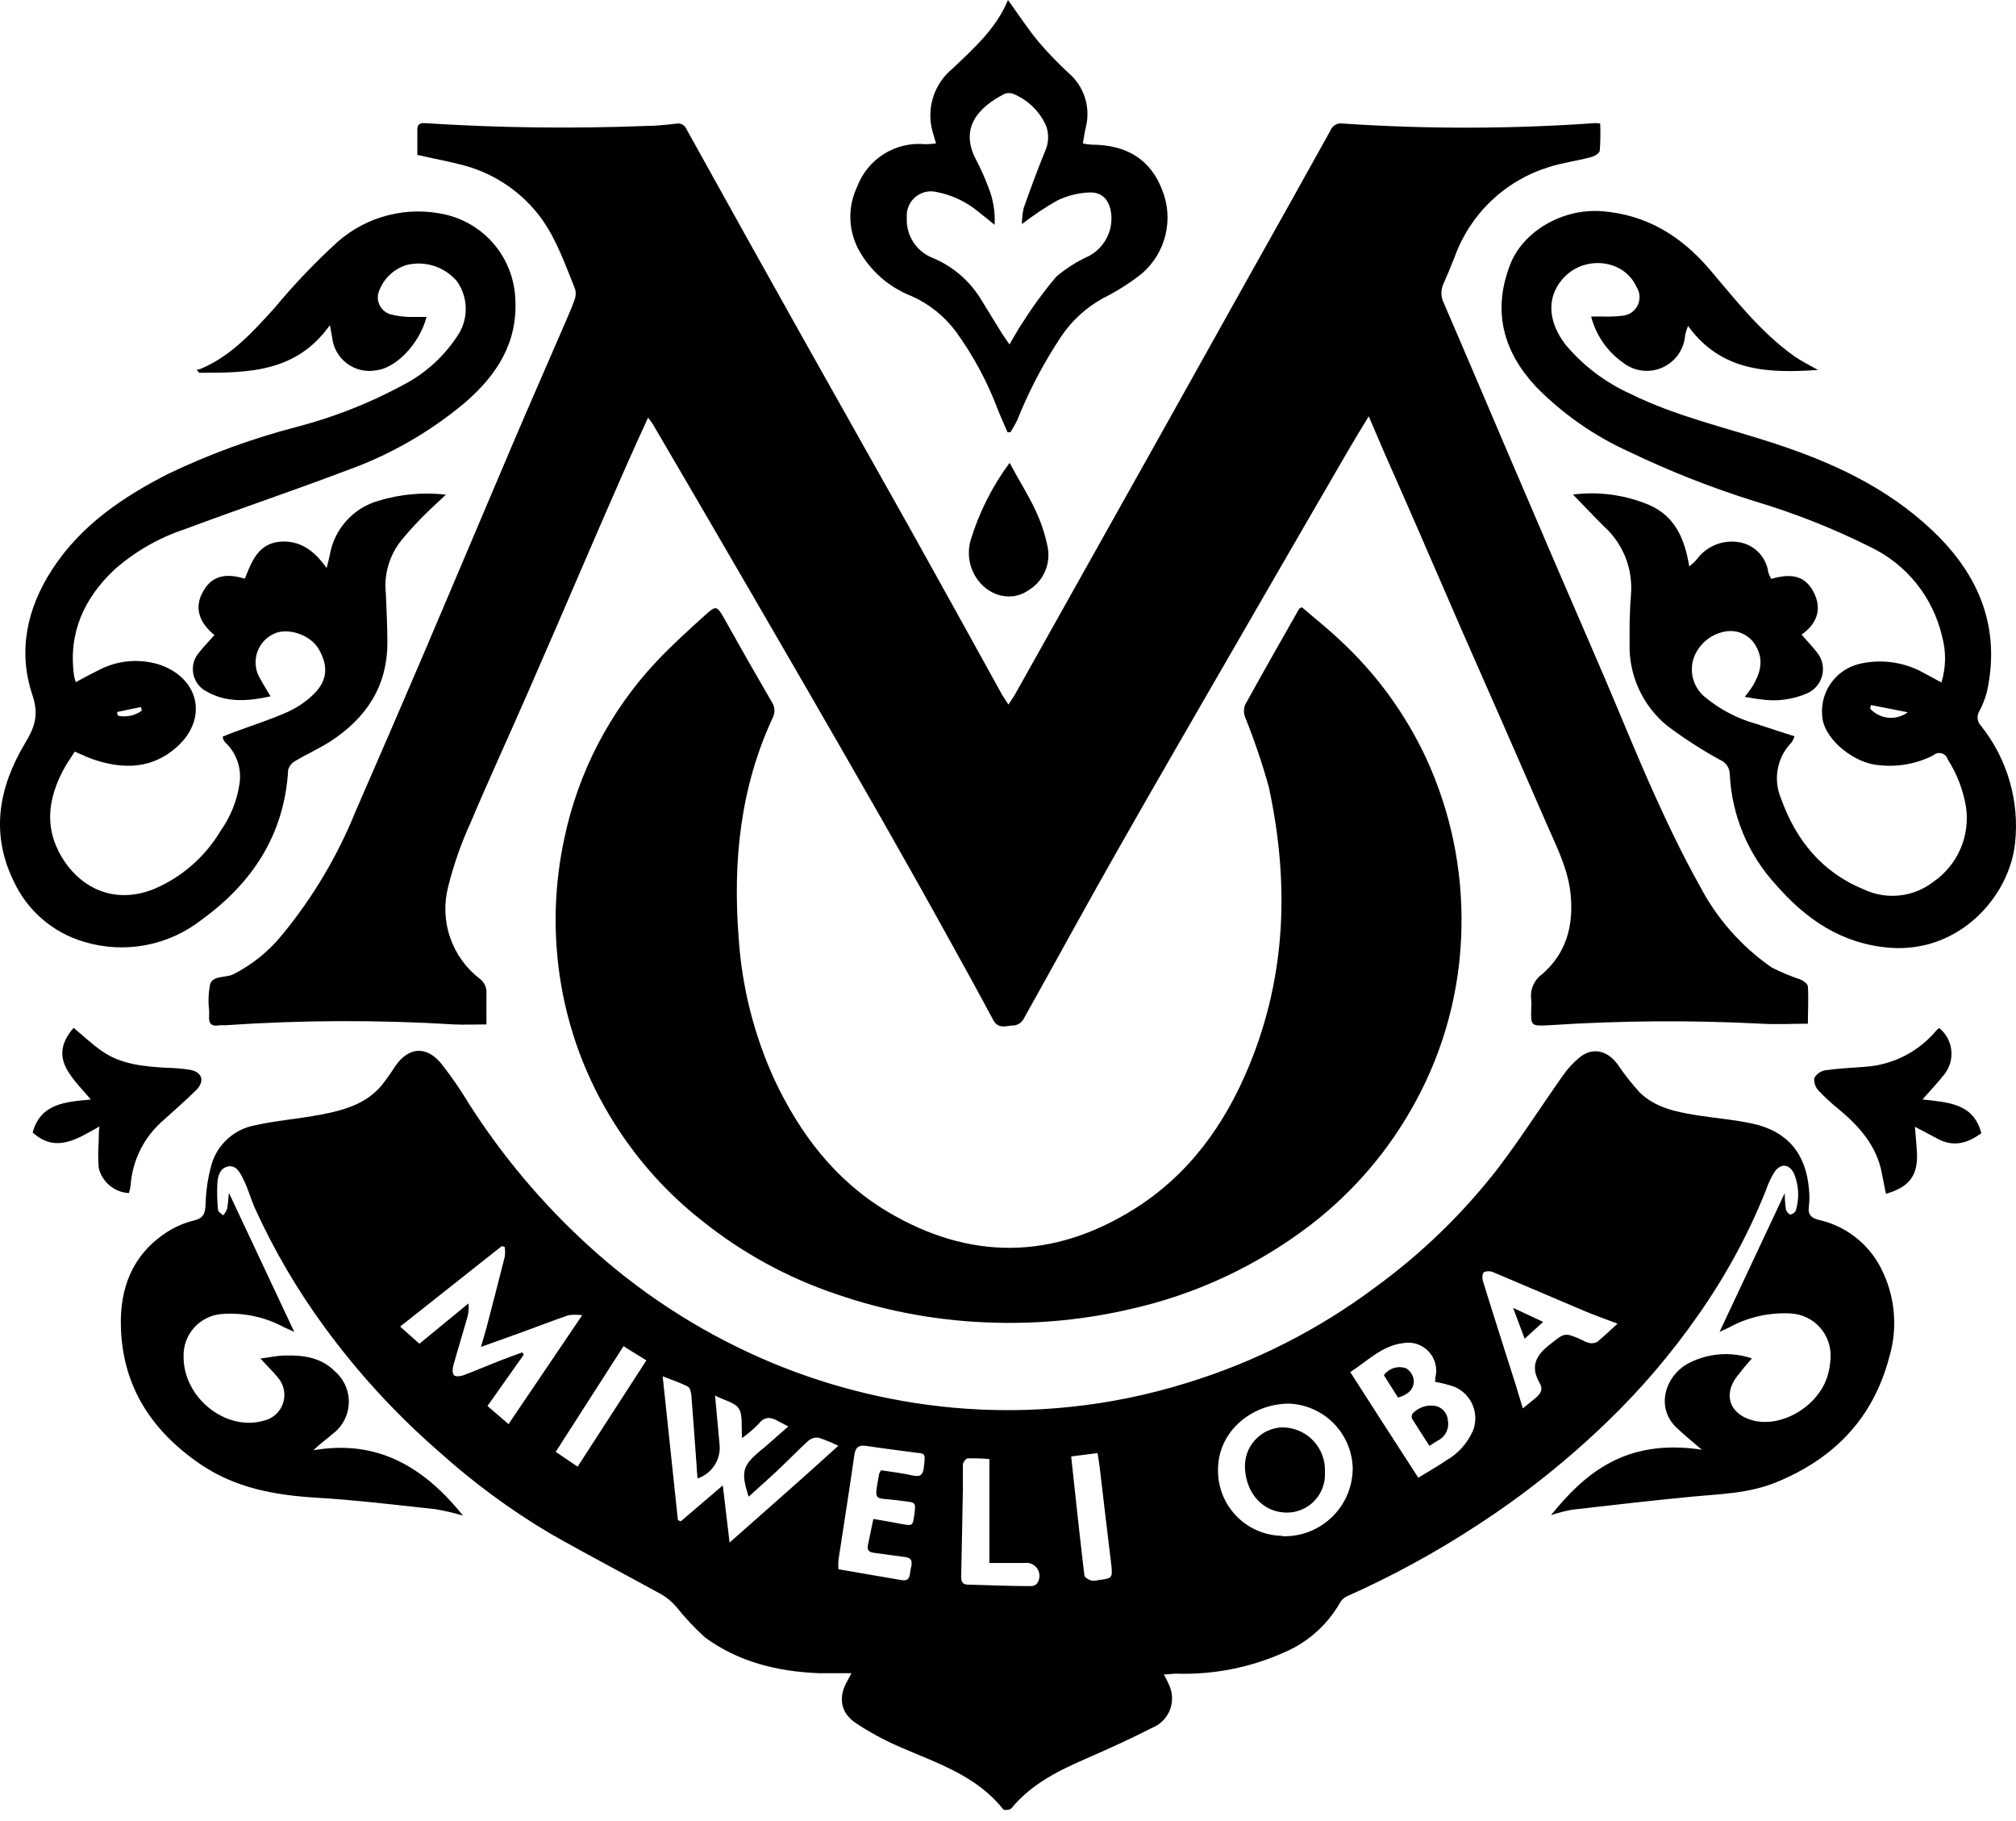
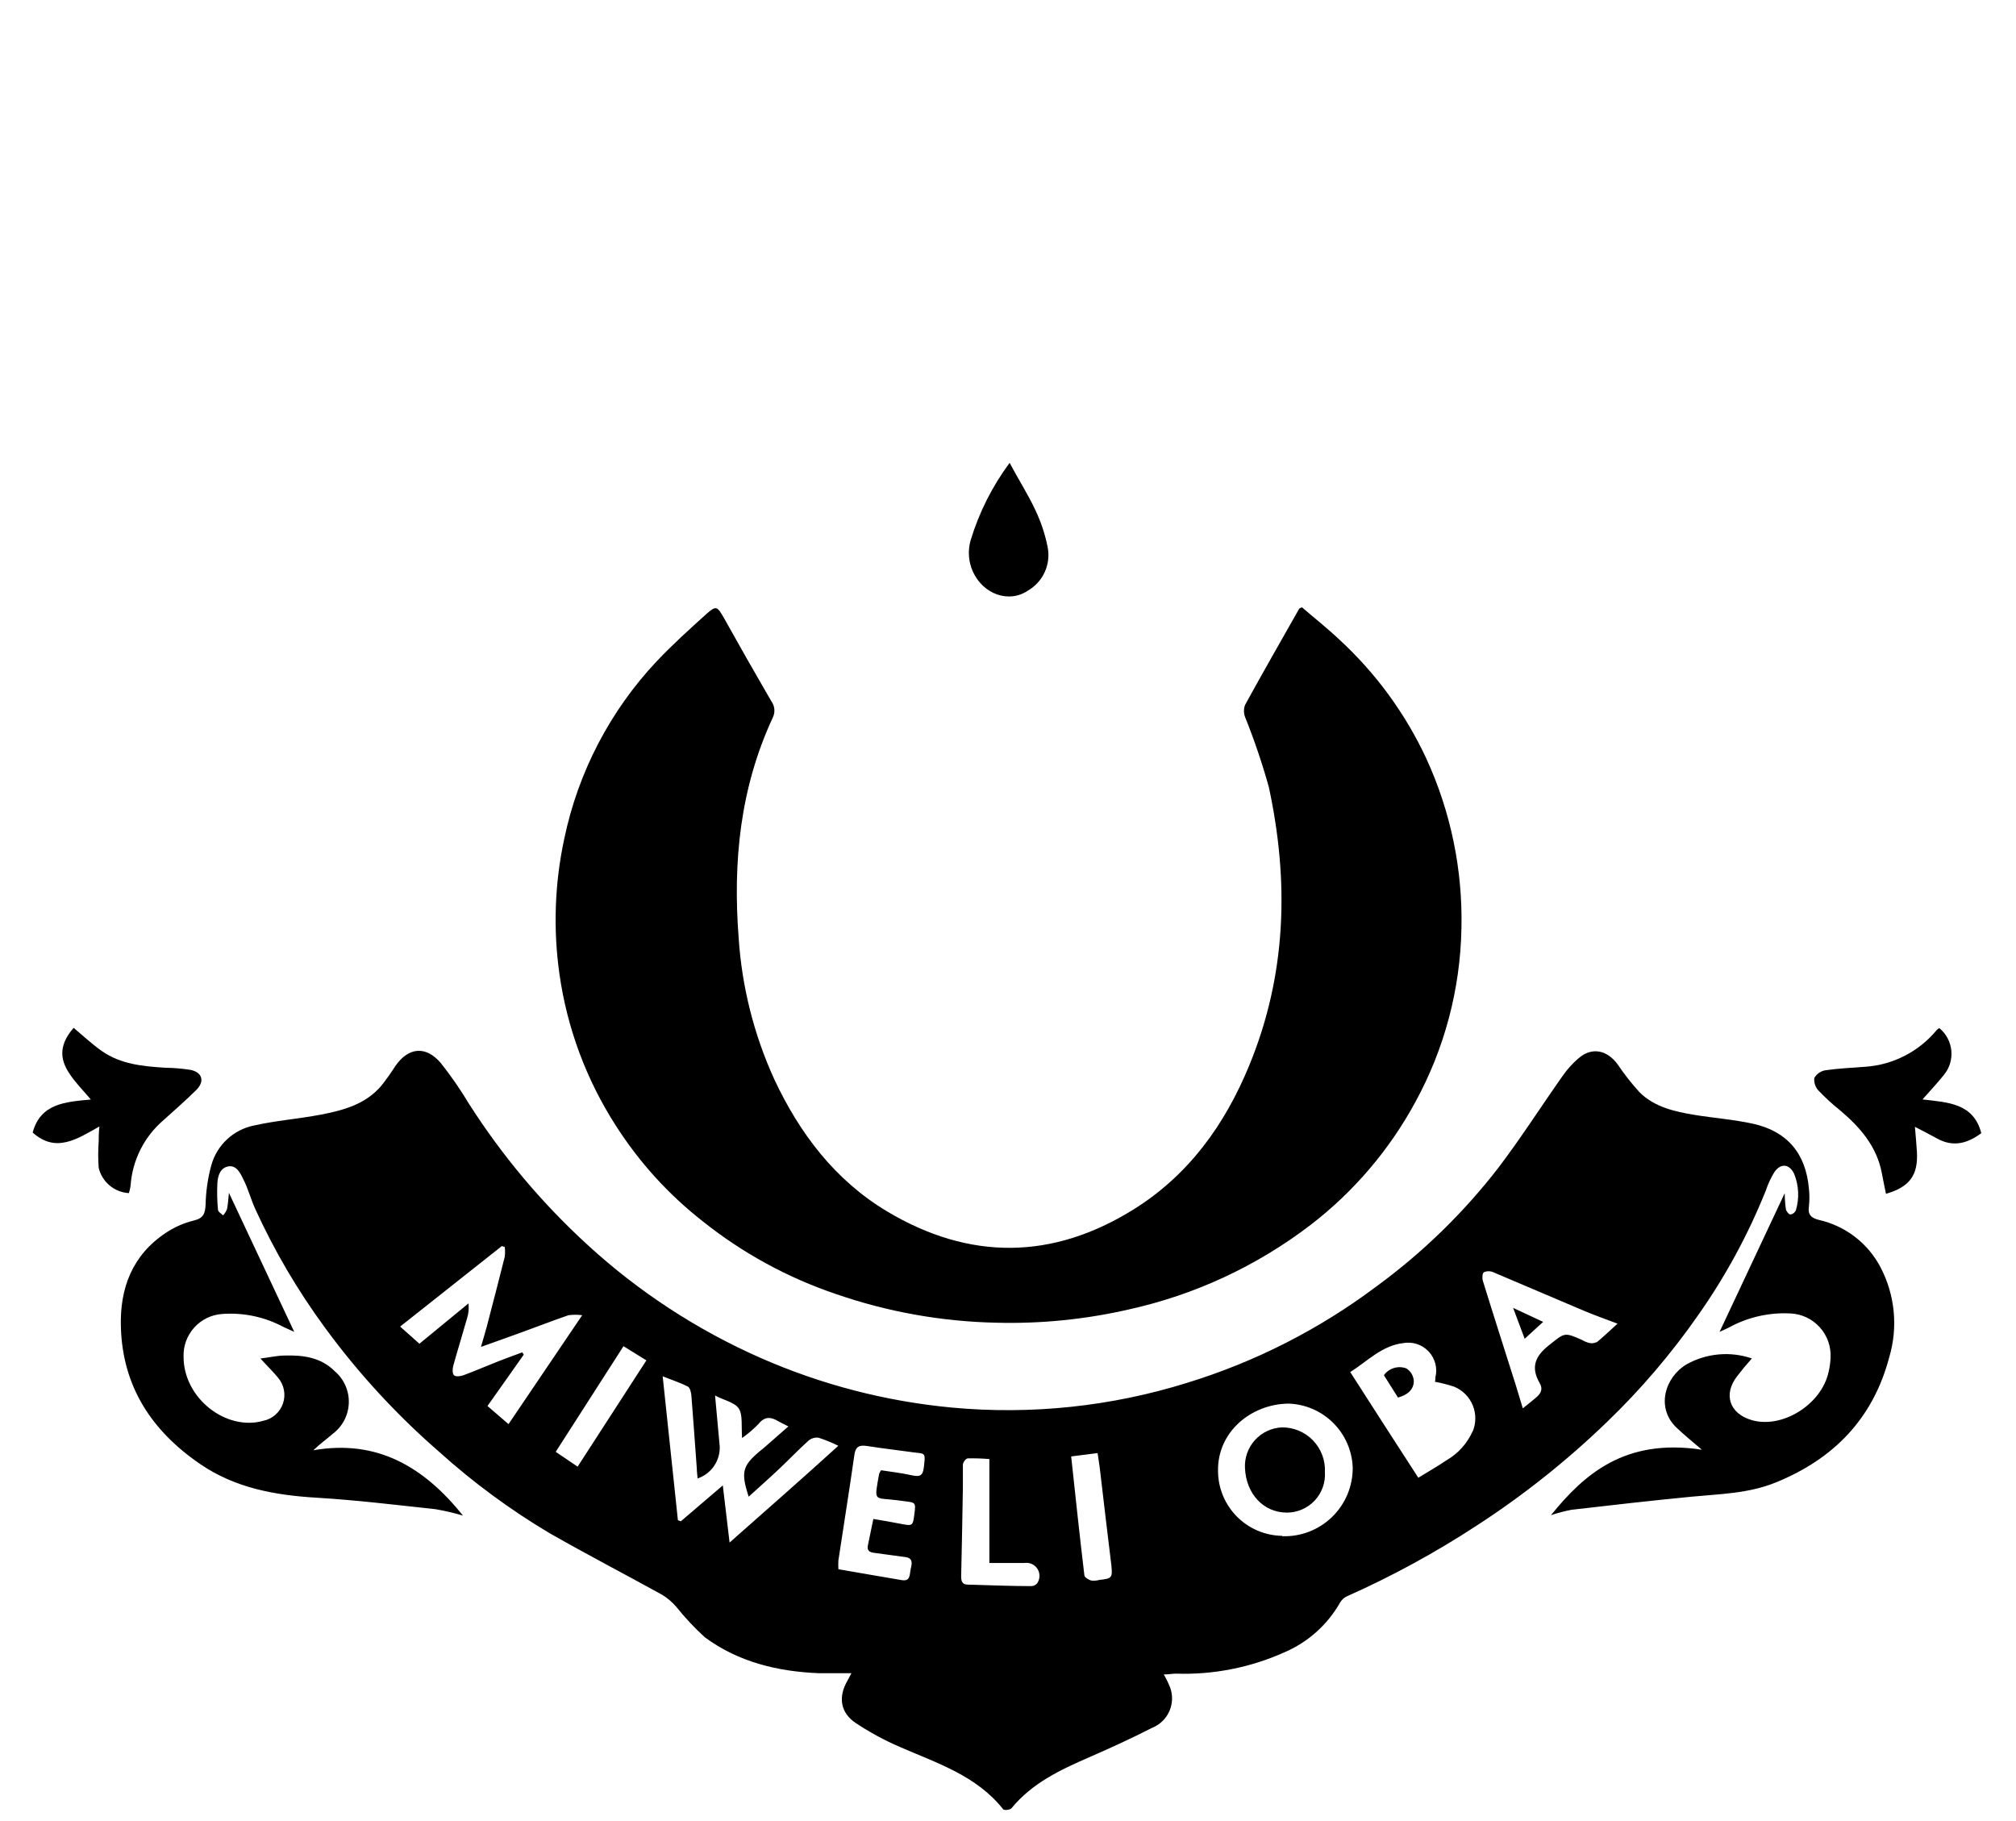
<svg xmlns="http://www.w3.org/2000/svg" width="124" height="112" fill="none">
-   <path d="M25.669 9.525C25.669 9.011 25.669 8.496 25.669 7.976C25.669 7.614 25.858 7.554 26.167 7.576C30.654 7.864 35.153 7.921 39.645 7.749C40.295 7.749 40.945 7.679 41.589 7.608C41.711 7.579 41.84 7.594 41.952 7.649C42.065 7.705 42.155 7.797 42.206 7.911C44.557 12.153 46.914 16.384 49.279 20.604C51.477 24.53 53.697 28.445 55.896 32.371C57.812 35.808 59.72 39.25 61.619 42.698C61.722 42.882 61.852 43.055 62.025 43.331C62.193 43.071 62.329 42.892 62.437 42.698L71.356 26.783C73.11 23.653 74.861 20.519 76.608 17.382C78.352 14.269 80.101 11.155 81.828 8.036C81.884 7.887 81.989 7.762 82.126 7.682C82.263 7.602 82.424 7.572 82.581 7.597C87.756 7.946 92.948 7.937 98.122 7.57C98.224 7.573 98.325 7.584 98.425 7.603C98.449 8.153 98.44 8.705 98.398 9.254C98.398 9.417 98.079 9.612 97.857 9.666C96.979 9.899 96.07 10.012 95.209 10.294C93.892 10.71 92.688 11.424 91.693 12.381C90.697 13.338 89.936 14.512 89.469 15.812C89.258 16.354 89.03 16.895 88.792 17.436C88.704 17.62 88.658 17.821 88.658 18.024C88.658 18.227 88.704 18.428 88.792 18.611C90.016 21.433 91.212 24.265 92.42 27.091C93.503 29.619 94.586 32.145 95.669 34.672C96.687 37.033 97.716 39.394 98.728 41.761C99.741 44.127 100.732 46.602 101.815 48.984C102.649 50.831 103.537 52.672 104.523 54.437C105.571 56.466 107.101 58.207 108.979 59.506C109.553 59.795 110.146 60.043 110.755 60.248C110.939 60.329 111.194 60.518 111.199 60.67C111.248 61.444 111.199 62.219 111.199 62.961C110.235 62.961 109.288 63.015 108.351 62.961C104.008 62.737 99.656 62.767 95.317 63.053C94.147 63.112 94.147 63.123 94.185 61.937C94.199 61.786 94.199 61.634 94.185 61.482C94.141 61.187 94.18 60.885 94.296 60.61C94.413 60.334 94.603 60.097 94.846 59.923C96.346 58.629 96.795 56.923 96.606 55.001C96.454 53.479 95.777 52.141 95.176 50.777C94.196 48.535 93.227 46.293 92.241 44.057C91.499 42.351 90.736 40.656 89.994 38.95C89.025 36.73 88.066 34.505 87.097 32.279C86.442 30.774 85.776 29.274 85.115 27.768L84.189 25.602C83.751 26.333 83.388 26.913 83.046 27.498C80.88 31.223 78.724 34.949 76.576 38.674C73.949 43.228 71.307 47.771 68.713 52.342C66.758 55.78 64.868 59.262 62.935 62.712C62.872 62.81 62.788 62.893 62.689 62.955C62.589 63.017 62.477 63.056 62.361 63.069C61.928 63.069 61.413 63.334 61.094 62.739C60.206 61.076 59.302 59.43 58.386 57.784C57.044 55.351 55.683 52.925 54.304 50.506C52.654 47.618 50.993 44.73 49.322 41.842C47.264 38.286 45.199 34.73 43.127 31.174L40.149 26.079C40.084 25.976 40.002 25.878 39.862 25.684C39.369 26.767 38.914 27.752 38.475 28.754C37.587 30.772 36.708 32.794 35.838 34.819C34.674 37.526 33.521 40.185 32.351 42.86C31.225 45.438 30.044 47.993 28.951 50.582C28.367 51.858 27.903 53.184 27.564 54.546C27.299 55.572 27.34 56.654 27.684 57.657C28.028 58.66 28.658 59.54 29.497 60.188C29.643 60.294 29.759 60.436 29.833 60.6C29.907 60.765 29.937 60.946 29.92 61.125C29.92 61.748 29.92 62.37 29.92 63.004C29.189 63.004 28.544 63.036 27.905 63.004C23.216 62.718 18.513 62.736 13.826 63.058C13.718 63.05 13.61 63.05 13.501 63.058C13.014 63.156 12.814 62.95 12.862 62.468C12.862 62.359 12.862 62.251 12.862 62.143C12.798 61.601 12.82 61.053 12.927 60.518C13.133 59.977 13.859 60.15 14.325 59.934C15.508 59.34 16.55 58.498 17.379 57.464C19.255 55.181 20.773 52.624 21.878 49.883C23.297 46.634 24.701 43.385 26.091 40.136C27.824 36.075 29.53 32.014 31.263 27.947C32.411 25.239 33.58 22.586 34.739 19.906C34.945 19.429 35.156 18.958 35.329 18.471C35.419 18.255 35.436 18.015 35.378 17.788C34.777 16.31 34.263 14.794 33.315 13.456C32.146 11.853 30.465 10.695 28.55 10.175C27.618 9.926 26.671 9.758 25.669 9.525Z" fill="black" />
  <path d="M115.677 77.96C115.296 77.225 114.759 76.583 114.105 76.077C113.45 75.571 112.693 75.214 111.886 75.03C111.42 74.916 111.182 74.722 111.263 74.191C111.303 73.831 111.303 73.468 111.263 73.108C111.074 70.942 109.931 69.577 107.819 69.112C106.639 68.852 105.426 68.765 104.235 68.57C103.043 68.375 101.782 68.099 100.861 67.195C100.365 66.654 99.911 66.076 99.502 65.467C98.841 64.568 97.91 64.384 97.098 65.083C96.725 65.4 96.396 65.764 96.118 66.166C94.785 68.056 93.54 70.01 92.143 71.846C89.995 74.618 87.466 77.074 84.632 79.14C81.131 81.765 77.201 83.764 73.017 85.048C68.344 86.506 63.428 87.023 58.553 86.57C54.477 86.189 50.489 85.152 46.743 83.499C42.864 81.785 39.29 79.45 36.162 76.584C33.353 74.019 30.893 71.095 28.847 67.888C28.323 67.016 27.745 66.178 27.114 65.381C26.193 64.298 25.121 64.406 24.32 65.559C24.053 65.978 23.766 66.383 23.459 66.772C22.484 67.92 21.119 68.288 19.728 68.554C18.336 68.819 16.977 68.917 15.629 69.22C15.006 69.344 14.431 69.639 13.966 70.071C13.502 70.503 13.166 71.056 12.997 71.668C12.782 72.457 12.664 73.27 12.645 74.088C12.618 74.629 12.52 74.927 11.914 75.068C11.304 75.218 10.725 75.473 10.203 75.821C8.134 77.196 7.36 79.232 7.436 81.631C7.544 85.297 9.342 88.01 12.309 90.041C14.475 91.524 16.928 91.963 19.5 92.115C21.932 92.261 24.374 92.559 26.784 92.819C27.356 92.917 27.922 93.049 28.479 93.214C26.058 90.198 23.183 88.514 19.273 89.196C19.684 88.795 20.091 88.514 20.459 88.189C20.757 87.968 21.001 87.683 21.173 87.354C21.346 87.026 21.442 86.663 21.454 86.292C21.467 85.922 21.395 85.553 21.245 85.214C21.096 84.875 20.871 84.574 20.589 84.333C19.744 83.483 18.65 83.337 17.529 83.369C17.058 83.369 16.593 83.483 16.018 83.553C16.452 84.03 16.798 84.36 17.102 84.734C17.285 84.948 17.41 85.207 17.463 85.485C17.517 85.762 17.497 86.049 17.405 86.316C17.314 86.584 17.155 86.822 16.943 87.009C16.731 87.196 16.474 87.325 16.197 87.382C13.934 88.032 11.291 86.017 11.291 83.445C11.268 82.787 11.502 82.144 11.942 81.654C12.382 81.163 12.995 80.862 13.652 80.814C14.966 80.714 16.281 80.992 17.443 81.615L18.098 81.913L14.08 73.362C14.042 73.698 14.031 74.034 13.966 74.353C13.911 74.499 13.828 74.634 13.723 74.749C13.614 74.64 13.419 74.537 13.409 74.418C13.355 73.864 13.343 73.307 13.371 72.751C13.403 72.323 13.533 71.835 14.037 71.738C14.54 71.64 14.795 72.166 14.979 72.556C15.255 73.097 15.423 73.731 15.677 74.305C16.861 76.908 18.313 79.382 20.009 81.685C22.046 84.463 24.385 87.006 26.984 89.266C29.087 91.164 31.373 92.849 33.807 94.297C36.092 95.602 38.431 96.815 40.733 98.087C41.053 98.285 41.341 98.53 41.588 98.813C42.128 99.489 42.72 100.121 43.359 100.703C45.428 102.224 47.832 102.804 50.366 102.907C50.994 102.907 51.628 102.907 52.37 102.907L52.131 103.356C51.547 104.353 51.676 105.327 52.635 105.972C53.492 106.541 54.398 107.032 55.342 107.439C57.633 108.441 60.059 109.199 61.705 111.278C61.765 111.354 62.133 111.316 62.214 111.213C63.481 109.665 65.214 108.852 66.99 108.078C68.295 107.51 69.589 106.919 70.856 106.27C71.327 106.084 71.707 105.723 71.917 105.262C72.126 104.801 72.148 104.277 71.977 103.8C71.866 103.518 71.734 103.245 71.582 102.983C71.874 102.983 72.124 102.934 72.329 102.934C74.628 103.011 76.914 102.561 79.011 101.618C80.454 100.998 81.654 99.924 82.428 98.558C82.525 98.394 82.668 98.262 82.84 98.18C85.623 96.943 88.301 95.483 90.849 93.815C93.715 91.955 96.395 89.822 98.852 87.447C100.924 85.452 102.795 83.259 104.44 80.9C106.123 78.512 107.522 75.938 108.61 73.227C108.744 72.821 108.926 72.432 109.151 72.068C109.541 71.527 110.061 71.581 110.354 72.193C110.64 72.901 110.68 73.685 110.467 74.418C110.441 74.49 110.396 74.553 110.337 74.602C110.278 74.65 110.207 74.682 110.132 74.695C110.023 74.695 109.866 74.494 109.845 74.364C109.8 74.039 109.777 73.712 109.774 73.384C108.415 76.27 107.099 79.075 105.767 81.913C105.967 81.821 106.157 81.74 106.341 81.647C107.499 81.01 108.812 80.71 110.132 80.781C110.471 80.797 110.804 80.88 111.112 81.024C111.419 81.169 111.696 81.373 111.924 81.624C112.153 81.876 112.33 82.17 112.445 82.49C112.56 82.81 112.611 83.149 112.595 83.489C112.583 83.791 112.542 84.093 112.471 84.387C112.032 86.386 109.617 87.891 107.738 87.339C106.368 86.938 105.978 85.747 106.856 84.631C107.126 84.279 107.397 83.949 107.754 83.548C107.099 83.324 106.403 83.24 105.713 83.301C105.023 83.363 104.353 83.569 103.747 83.906C102.421 84.68 101.814 86.581 103.135 87.82C103.628 88.286 104.159 88.714 104.679 89.163C99.913 88.432 97.406 90.712 95.397 93.187C95.81 93.049 96.232 92.939 96.659 92.856C99.123 92.57 101.592 92.288 104.056 92.05C105.794 91.882 107.532 91.86 109.206 91.183C112.796 89.732 115.211 87.236 116.202 83.478C116.75 81.64 116.561 79.661 115.677 77.96ZM31.278 87.588L29.984 86.472C30.758 85.389 31.484 84.344 32.215 83.315L32.123 83.174C31.635 83.353 31.148 83.532 30.672 83.716C29.946 84.003 29.231 84.312 28.506 84.582C28.327 84.647 28.034 84.685 27.926 84.582C27.818 84.48 27.829 84.192 27.877 84.008C28.148 83.028 28.451 82.059 28.728 81.079C28.822 80.784 28.851 80.471 28.814 80.164L25.798 82.644L24.612 81.588L30.866 76.638L31.045 76.693C31.072 76.894 31.072 77.098 31.045 77.299C30.682 78.745 30.309 80.185 29.93 81.631C29.838 81.978 29.729 82.324 29.583 82.839C30.515 82.503 31.311 82.227 32.106 81.934C33.06 81.588 34.007 81.22 34.966 80.889C35.246 80.852 35.53 80.852 35.81 80.889L31.278 87.588ZM35.529 90.203L34.181 89.293L38.35 82.795L39.758 83.667L35.529 90.203ZM44.875 94.871C44.729 93.653 44.604 92.591 44.458 91.357L41.881 93.561L41.697 93.501C41.388 90.593 41.079 87.685 40.76 84.647C41.301 84.864 41.843 85.037 42.314 85.281C42.444 85.351 42.509 85.649 42.525 85.822C42.644 87.328 42.752 88.839 42.861 90.349C42.861 90.539 42.893 90.728 42.91 90.929C43.318 90.79 43.671 90.524 43.916 90.169C44.161 89.814 44.285 89.389 44.269 88.958C44.177 87.978 44.085 86.992 43.982 85.828C44.523 86.12 45.206 86.25 45.449 86.64C45.693 87.03 45.59 87.723 45.644 88.443C46.01 88.185 46.35 87.893 46.662 87.571C47.047 87.084 47.437 87.149 47.891 87.42C48.054 87.517 48.233 87.593 48.492 87.728L47.052 88.99C46.955 89.077 46.852 89.153 46.749 89.239C45.666 90.149 45.557 90.534 46.05 92.05C46.7 91.459 47.339 90.896 47.956 90.311C48.574 89.727 49.12 89.153 49.727 88.606C49.812 88.534 49.91 88.481 50.016 88.449C50.123 88.417 50.234 88.408 50.344 88.422C50.762 88.558 51.169 88.725 51.563 88.92C49.326 90.956 47.171 92.84 44.875 94.871ZM56.821 90.263C56.761 90.804 56.523 90.831 56.079 90.734C55.456 90.593 54.812 90.523 54.194 90.425C54.146 90.492 54.106 90.565 54.075 90.642C53.756 92.418 53.745 92.088 55.158 92.266L55.608 92.326C56.333 92.412 56.333 92.407 56.241 93.127C56.149 93.847 56.128 93.858 55.445 93.728C54.904 93.62 54.362 93.528 53.718 93.42C53.593 94.015 53.496 94.503 53.382 95.044C53.312 95.369 53.485 95.466 53.761 95.504L55.684 95.764C56.193 95.829 56.084 96.203 56.014 96.506C55.944 96.809 56.014 97.275 55.472 97.183C54.178 96.966 52.889 96.739 51.568 96.512C51.557 96.331 51.557 96.15 51.568 95.97C51.893 93.804 52.245 91.638 52.548 89.499C52.619 88.985 52.83 88.86 53.312 88.931C54.313 89.088 55.321 89.201 56.322 89.342C56.945 89.396 56.918 89.413 56.821 90.263ZM63.79 97.383C63.744 97.436 63.688 97.479 63.624 97.508C63.561 97.537 63.492 97.552 63.422 97.551C62.133 97.551 60.839 97.492 59.544 97.459C59.106 97.459 59.111 97.145 59.122 96.82C59.16 95.055 59.198 93.284 59.225 91.514C59.225 91.037 59.225 90.561 59.225 90.089C59.225 89.943 59.409 89.7 59.523 89.694C59.967 89.684 60.412 89.699 60.855 89.737V96.127H63.021C63.176 96.105 63.334 96.128 63.476 96.195C63.618 96.261 63.737 96.368 63.819 96.502C63.901 96.636 63.942 96.79 63.937 96.947C63.931 97.104 63.88 97.255 63.79 97.383ZM67.635 97.167C67.469 97.213 67.296 97.227 67.126 97.21C66.958 97.162 66.709 97.015 66.698 96.885C66.411 94.486 66.156 92.088 65.885 89.575L67.51 89.369C67.559 89.71 67.607 89.976 67.64 90.246C67.878 92.261 68.111 94.275 68.36 96.29C68.43 97.031 68.398 97.086 67.635 97.167ZM78.865 94.459C77.817 94.444 76.816 94.018 76.078 93.273C75.34 92.527 74.923 91.523 74.918 90.474C74.874 88.059 76.959 86.353 79.25 86.326C80.283 86.358 81.266 86.781 82 87.51C82.734 88.239 83.163 89.219 83.203 90.252C83.208 90.818 83.099 91.379 82.882 91.902C82.664 92.425 82.343 92.898 81.938 93.293C81.532 93.688 81.051 93.997 80.523 94.202C79.995 94.406 79.431 94.501 78.865 94.481V94.459ZM90.567 88.053C90.235 88.787 89.682 89.398 88.986 89.802C88.444 90.171 87.854 90.506 87.237 90.885C85.829 88.719 84.464 86.586 83.051 84.387C84.107 83.716 84.995 82.763 86.3 82.606C86.584 82.553 86.877 82.572 87.151 82.661C87.426 82.751 87.673 82.908 87.871 83.118C88.069 83.329 88.211 83.585 88.284 83.865C88.356 84.144 88.358 84.438 88.287 84.718C88.287 84.799 88.287 84.886 88.26 84.983C88.662 85.057 89.058 85.158 89.446 85.286C89.705 85.394 89.939 85.552 90.136 85.751C90.332 85.95 90.487 86.186 90.592 86.446C90.696 86.705 90.748 86.983 90.743 87.263C90.739 87.543 90.679 87.819 90.567 88.075V88.053ZM98.197 82.546C98.058 82.616 97.898 82.633 97.748 82.595C97.601 82.558 97.46 82.5 97.331 82.422C96.177 81.907 96.248 81.972 95.24 82.763C94.401 83.434 94.157 84.117 94.699 85.059C94.926 85.438 94.769 85.709 94.482 85.952C94.195 86.196 93.989 86.359 93.665 86.618C93.502 86.077 93.367 85.617 93.221 85.151C92.549 83.028 91.867 80.911 91.212 78.788C91.157 78.62 91.168 78.317 91.271 78.247C91.362 78.206 91.461 78.185 91.561 78.185C91.661 78.185 91.759 78.206 91.85 78.247C93.719 79.032 95.576 79.839 97.444 80.624C98.078 80.889 98.728 81.122 99.491 81.409C98.993 81.859 98.608 82.232 98.197 82.568V82.546Z" fill="black" />
  <path d="M80.078 37.348C80.836 38.003 81.648 38.642 82.396 39.351C84.63 41.41 86.44 43.886 87.724 46.64C89.232 49.915 89.973 53.491 89.89 57.096C89.821 60.836 88.848 64.504 87.052 67.785C85.458 70.724 83.264 73.296 80.614 75.334C77.306 77.866 73.484 79.643 69.416 80.538C66.739 81.151 63.995 81.424 61.25 81.35C57.898 81.277 54.579 80.682 51.411 79.585C48.436 78.579 45.66 77.062 43.207 75.101C41.109 73.457 39.306 71.468 37.873 69.221C36.064 66.406 34.884 63.235 34.413 59.923C34.017 57.15 34.116 54.328 34.706 51.589C35.558 47.496 37.526 43.718 40.391 40.672C41.355 39.654 42.4 38.707 43.44 37.77C44.046 37.228 44.111 37.283 44.523 37.998C45.48 39.716 46.453 41.425 47.442 43.126C47.549 43.27 47.614 43.443 47.629 43.622C47.644 43.802 47.609 43.982 47.528 44.144C45.53 48.443 45.07 52.981 45.433 57.681C45.631 60.691 46.374 63.639 47.626 66.383C49.191 69.724 51.367 72.589 54.562 74.505C59.631 77.532 64.748 77.5 69.762 74.359C73.12 72.253 75.334 69.177 76.829 65.549C79.136 59.966 79.298 54.221 78.042 48.4C77.635 46.943 77.148 45.51 76.585 44.106C76.49 43.862 76.49 43.591 76.585 43.347C77.668 41.376 78.784 39.422 79.894 37.467C79.905 37.423 79.953 37.407 80.078 37.348Z" fill="black" />
-   <path d="M31.69 18.287C31.621 17.089 31.166 15.945 30.393 15.028C29.62 14.11 28.57 13.467 27.401 13.197C26.245 12.931 25.043 12.943 23.892 13.232C22.742 13.521 21.677 14.079 20.784 14.859C19.392 16.125 18.091 17.488 16.89 18.937C15.564 20.399 14.248 21.866 12.385 22.668C12.293 22.705 12.197 22.733 12.098 22.749L12.255 22.927C15.239 22.927 18.212 22.927 20.291 19.998L20.432 20.762C20.466 21.076 20.565 21.381 20.722 21.656C20.88 21.931 21.092 22.17 21.346 22.36C21.6 22.549 21.891 22.683 22.199 22.755C22.508 22.826 22.828 22.834 23.139 22.776C24.314 22.651 25.782 21.206 26.237 19.494C25.885 19.494 25.544 19.494 25.203 19.494C24.816 19.485 24.431 19.434 24.055 19.343C23.778 19.272 23.541 19.096 23.394 18.852C23.247 18.607 23.202 18.315 23.269 18.038C23.394 17.632 23.614 17.263 23.912 16.962C24.21 16.66 24.577 16.435 24.98 16.305C25.545 16.16 26.139 16.178 26.693 16.356C27.248 16.535 27.741 16.866 28.116 17.312C28.439 17.775 28.623 18.322 28.645 18.886C28.667 19.45 28.526 20.009 28.24 20.496C27.4 21.845 26.212 22.943 24.802 23.675C22.746 24.787 20.565 25.649 18.304 26.241C15.559 26.951 12.89 27.925 10.333 29.149C7.528 30.584 4.967 32.317 3.212 35.019C1.653 37.413 1.084 40.055 1.999 42.763C2.405 43.992 2.129 44.739 1.533 45.725C-0.059 48.389 -0.595 51.21 0.813 54.134C1.223 55.043 1.825 55.853 2.577 56.507C3.33 57.162 4.215 57.645 5.172 57.925C6.401 58.296 7.701 58.366 8.963 58.127C10.224 57.889 11.409 57.349 12.418 56.555C15.558 54.275 17.497 51.291 17.724 47.349C17.755 47.235 17.809 47.128 17.883 47.035C17.956 46.942 18.048 46.864 18.152 46.808C18.856 46.385 19.614 46.05 20.318 45.6C22.517 44.171 23.827 42.221 23.827 39.514C23.827 38.517 23.773 37.521 23.735 36.53C23.609 35.421 23.902 34.304 24.558 33.4C24.975 32.859 25.419 32.377 25.885 31.895C26.351 31.413 26.843 30.974 27.428 30.422C26.03 30.264 24.615 30.393 23.269 30.801C22.505 31.021 21.818 31.453 21.289 32.047C20.76 32.641 20.41 33.373 20.28 34.158C20.237 34.375 20.177 34.586 20.091 34.938C19.322 33.855 18.466 33.227 17.226 33.313C15.894 33.438 15.488 34.505 15.06 35.593C14.053 35.285 13.122 35.306 12.531 36.308C11.876 37.391 12.293 38.328 13.192 39.059C12.845 39.449 12.537 39.752 12.277 40.093C12.113 40.27 11.992 40.482 11.924 40.713C11.856 40.944 11.843 41.188 11.886 41.426C11.93 41.663 12.027 41.886 12.172 42.079C12.317 42.272 12.505 42.428 12.721 42.535C13.95 43.234 15.271 43.126 16.641 42.828C16.409 42.432 16.213 42.129 16.04 41.804C15.89 41.577 15.789 41.321 15.745 41.053C15.7 40.784 15.713 40.51 15.782 40.246C15.851 39.983 15.975 39.737 16.145 39.525C16.316 39.313 16.529 39.139 16.771 39.016C17.622 38.544 19.084 39.016 19.603 39.92C20.21 40.965 20.145 41.864 19.289 42.698C18.826 43.147 18.29 43.514 17.703 43.781C16.62 44.268 15.445 44.636 14.313 45.059C14.102 45.135 13.896 45.227 13.696 45.308C13.707 45.378 13.726 45.447 13.75 45.514C13.781 45.57 13.819 45.623 13.863 45.671C14.2 45.988 14.454 46.381 14.606 46.818C14.758 47.254 14.802 47.721 14.735 48.178C14.584 49.232 14.183 50.234 13.566 51.102C12.607 52.714 11.154 53.975 9.423 54.697C6.84 55.705 4.674 54.454 3.607 52.364C2.752 50.69 3.028 49.044 3.846 47.447C4.062 47.014 4.355 46.618 4.598 46.228C5.069 46.423 5.416 46.602 5.784 46.721C7.62 47.328 9.374 47.295 10.896 45.925C12.775 44.225 12.288 41.777 9.894 40.905C9.256 40.691 8.581 40.612 7.911 40.671C7.241 40.731 6.591 40.929 6.001 41.252C5.557 41.463 5.129 41.707 4.663 41.956C4.616 41.819 4.578 41.68 4.55 41.539C4.198 38.929 5.161 36.806 7.04 35.03C8.303 33.919 9.776 33.073 11.373 32.545C14.67 31.31 18.017 30.189 21.309 28.938C23.965 27.992 26.431 26.58 28.592 24.769C30.574 23.058 31.879 21.043 31.69 18.287ZM8.665 43.483L8.725 43.705C8.514 43.86 8.272 43.968 8.016 44.021C7.76 44.074 7.496 44.072 7.241 44.014C7.241 43.938 7.208 43.867 7.198 43.792L8.665 43.483Z" fill="black" />
-   <path d="M121.839 44.63C121.729 44.513 121.66 44.364 121.642 44.205C121.625 44.045 121.66 43.885 121.742 43.747C121.945 43.366 122.103 42.963 122.213 42.545C123.079 38.581 121.709 35.332 118.872 32.641C116.034 29.95 112.633 28.406 109 27.226C106.087 26.278 103.076 25.601 100.303 24.231C98.759 23.538 97.392 22.505 96.302 21.21C95.219 19.807 95.116 18.323 96.091 17.181C97.39 15.659 99.881 15.914 100.661 17.652C100.771 17.822 100.834 18.019 100.844 18.221C100.853 18.424 100.809 18.625 100.716 18.805C100.622 18.985 100.483 19.137 100.311 19.245C100.14 19.354 99.943 19.415 99.74 19.423C99.354 19.467 98.965 19.482 98.576 19.466C98.37 19.466 98.159 19.466 97.867 19.466C98.163 20.612 98.855 21.615 99.822 22.298C100.159 22.565 100.562 22.735 100.989 22.79C101.416 22.844 101.849 22.782 102.243 22.608C102.636 22.435 102.975 22.158 103.223 21.807C103.471 21.455 103.619 21.043 103.65 20.614C103.691 20.419 103.751 20.229 103.829 20.045C105.892 22.899 108.821 22.953 111.821 22.753C111.28 22.45 110.738 22.184 110.267 21.838C108.247 20.376 106.731 18.416 105.134 16.542C103.379 14.501 101.262 13.201 98.527 12.99C96.112 12.806 93.654 14.224 92.869 16.32C91.786 19.157 92.468 21.643 94.493 23.803C96.129 25.464 98.056 26.809 100.179 27.773C102.705 28.988 105.316 30.016 107.993 30.848C110.415 31.573 112.771 32.507 115.032 33.637C116.131 34.161 117.098 34.925 117.862 35.872C118.626 36.82 119.167 37.927 119.446 39.112C119.711 40.05 119.699 41.044 119.413 41.976C119.045 41.781 118.731 41.597 118.411 41.435C117.2 40.73 115.765 40.511 114.399 40.823C113.651 40.993 112.997 41.444 112.571 42.081C112.145 42.718 111.98 43.495 112.108 44.251C112.325 45.545 114.074 46.958 115.579 47.061C116.727 47.189 117.886 46.978 118.915 46.455C118.983 46.392 119.066 46.348 119.157 46.326C119.247 46.305 119.341 46.307 119.43 46.333C119.519 46.358 119.6 46.406 119.666 46.472C119.731 46.538 119.778 46.62 119.803 46.709C120.363 47.585 120.742 48.565 120.918 49.59C121.056 50.474 120.941 51.38 120.586 52.202C120.232 53.023 119.652 53.729 118.915 54.236C118.318 54.698 117.606 54.987 116.856 55.071C116.107 55.155 115.348 55.031 114.664 54.712C112.076 53.667 110.457 51.669 109.542 49.097C109.299 48.521 109.233 47.885 109.351 47.271C109.47 46.657 109.768 46.092 110.208 45.648C110.281 45.536 110.338 45.413 110.375 45.285C109.563 45.025 108.805 44.781 108.047 44.527C106.897 44.212 105.827 43.659 104.906 42.902C104.553 42.626 104.293 42.248 104.16 41.819C104.028 41.39 104.029 40.931 104.164 40.503C104.317 40.062 104.589 39.671 104.951 39.375C105.312 39.078 105.748 38.888 106.211 38.825C106.569 38.778 106.932 38.841 107.253 39.006C107.574 39.17 107.838 39.428 108.009 39.745C108.507 40.612 108.269 41.419 107.798 42.198C107.673 42.41 107.511 42.594 107.321 42.859C107.711 42.919 107.982 42.983 108.258 43.005C109.247 43.165 110.26 43.035 111.177 42.632C111.404 42.528 111.605 42.373 111.762 42.179C111.92 41.986 112.031 41.758 112.087 41.514C112.142 41.271 112.141 41.018 112.083 40.775C112.024 40.532 111.911 40.306 111.751 40.114C111.48 39.756 111.161 39.442 110.814 39.031C111.816 38.316 112.097 37.379 111.502 36.323C110.906 35.267 109.948 35.321 108.94 35.603C108.873 35.479 108.815 35.351 108.767 35.218C108.71 34.762 108.51 34.335 108.194 34C107.879 33.665 107.465 33.44 107.013 33.356C106.51 33.261 105.991 33.313 105.517 33.505C105.042 33.697 104.633 34.021 104.338 34.439C104.201 34.58 104.056 34.714 103.904 34.839C103.617 33.128 103.033 31.747 101.419 31.049C99.945 30.433 98.336 30.215 96.751 30.415C97.444 31.125 98.029 31.753 98.641 32.359C99.223 32.88 99.677 33.528 99.969 34.253C100.26 34.978 100.38 35.761 100.32 36.54C100.238 37.531 100.222 38.532 100.233 39.529C100.199 40.497 100.389 41.461 100.787 42.344C101.185 43.228 101.781 44.008 102.529 44.624C103.56 45.402 104.646 46.104 105.778 46.725C105.955 46.795 106.109 46.915 106.218 47.071C106.328 47.227 106.39 47.412 106.395 47.602C106.511 50.136 107.516 52.548 109.233 54.415C111.074 56.532 113.272 58.043 116.186 58.286C120.518 58.644 123.588 55.129 123.94 51.88C124.228 49.281 123.472 46.673 121.839 44.63ZM115.032 43.595C115.032 43.514 115.059 43.438 115.076 43.362L117.339 43.807C116.997 44.061 116.573 44.18 116.148 44.141C115.724 44.102 115.328 43.908 115.038 43.595H115.032Z" fill="black" />
-   <path d="M71.48 11.675C70.77 9.823 69.314 8.902 67.148 8.897C66.965 8.887 66.784 8.861 66.606 8.821C66.671 8.447 66.714 8.128 66.79 7.814C66.94 7.211 66.917 6.579 66.726 5.989C66.534 5.398 66.182 4.873 65.707 4.473C65.069 3.882 64.465 3.254 63.899 2.594C63.216 1.776 62.632 0.872 61.998 0C61.272 1.76 59.892 2.984 58.559 4.245C58.017 4.696 57.614 5.292 57.4 5.964C57.185 6.635 57.166 7.354 57.346 8.036C57.401 8.263 57.476 8.485 57.574 8.821C57.358 8.85 57.141 8.866 56.924 8.87C56.031 8.781 55.134 8.991 54.373 9.466C53.612 9.941 53.029 10.655 52.717 11.496C52.432 12.095 52.29 12.753 52.304 13.416C52.317 14.08 52.484 14.731 52.792 15.319C53.502 16.633 54.652 17.653 56.041 18.2C57.136 18.68 58.086 19.438 58.798 20.398C59.878 21.89 60.752 23.52 61.397 25.245C61.576 25.694 61.781 26.133 61.971 26.582H62.155C62.296 26.333 62.453 26.09 62.572 25.83C63.289 24.043 64.185 22.334 65.247 20.729C65.908 19.734 66.799 18.915 67.846 18.341C68.695 17.919 69.497 17.409 70.24 16.819C70.958 16.199 71.465 15.369 71.687 14.446C71.909 13.524 71.837 12.554 71.48 11.675ZM66.974 15.747C66.256 16.074 65.586 16.496 64.982 17.003C64.216 17.905 63.516 18.861 62.886 19.862C62.615 20.252 62.399 20.669 62.09 21.184C61.873 20.859 61.706 20.642 61.548 20.377L60.287 18.33C59.592 17.223 58.57 16.36 57.363 15.861C56.872 15.668 56.455 15.326 56.17 14.882C55.886 14.439 55.748 13.917 55.776 13.391C55.755 13.153 55.792 12.912 55.883 12.691C55.975 12.47 56.118 12.273 56.301 12.119C56.484 11.964 56.702 11.856 56.936 11.803C57.169 11.751 57.413 11.755 57.644 11.816C58.581 12.002 59.456 12.421 60.189 13.034C60.493 13.267 60.79 13.516 61.175 13.825C61.222 13.019 61.085 12.214 60.774 11.469C60.562 10.903 60.315 10.351 60.032 9.817C59.014 7.884 60.157 6.601 61.792 5.772C61.89 5.736 61.995 5.721 62.099 5.726C62.203 5.732 62.305 5.759 62.399 5.805C63.26 6.181 63.951 6.865 64.337 7.722C64.435 7.984 64.478 8.263 64.465 8.542C64.452 8.821 64.383 9.095 64.261 9.346C63.796 10.483 63.373 11.642 62.962 12.801C62.891 13.123 62.857 13.452 62.859 13.781C63.545 13.248 64.269 12.764 65.025 12.335C65.641 12.035 66.312 11.865 66.996 11.837C67.803 11.799 68.247 12.319 68.344 13.126C68.408 13.65 68.311 14.181 68.066 14.649C67.822 15.117 67.441 15.5 66.974 15.747Z" fill="black" />
  <path d="M121.866 69.692C121.048 70.303 120.16 70.58 119.159 70.027C118.747 69.8 118.33 69.589 117.783 69.302C117.832 69.914 117.881 70.385 117.908 70.877C117.978 72.291 117.447 73.006 116.002 73.422C115.92 73.006 115.828 72.594 115.753 72.177C115.444 70.504 114.404 69.318 113.153 68.267C112.698 67.903 112.268 67.508 111.865 67.087C111.765 66.983 111.69 66.86 111.643 66.724C111.596 66.588 111.579 66.444 111.594 66.302C111.665 66.176 111.763 66.069 111.881 65.986C111.999 65.904 112.134 65.849 112.276 65.825C113.088 65.706 113.901 65.674 114.729 65.609C115.579 65.551 116.408 65.32 117.165 64.929C117.922 64.539 118.591 63.998 119.132 63.34C119.177 63.297 119.228 63.261 119.283 63.231C119.492 63.402 119.665 63.612 119.791 63.85C119.918 64.088 119.997 64.349 120.023 64.617C120.048 64.885 120.021 65.156 119.941 65.414C119.862 65.671 119.732 65.91 119.559 66.118C119.186 66.589 118.769 67.027 118.249 67.618C119.819 67.802 121.384 67.845 121.866 69.692Z" fill="black" />
  <path d="M7.928 73.38C7.493 73.356 7.077 73.191 6.742 72.911C6.407 72.631 6.172 72.25 6.071 71.826C6.03 71.285 6.03 70.742 6.071 70.201C6.071 69.947 6.071 69.692 6.114 69.281C4.739 70.055 3.439 70.938 2.01 69.654C2.492 67.862 4.019 67.77 5.589 67.624C5.096 67.044 4.641 66.589 4.284 66.048C3.596 65.041 3.705 64.169 4.528 63.216C5.102 63.692 5.649 64.212 6.261 64.64C7.425 65.458 8.795 65.582 10.165 65.669C10.683 65.677 11.201 65.72 11.713 65.799C12.439 65.945 12.607 66.497 12.082 67.028C11.437 67.667 10.755 68.263 10.078 68.874C9.482 69.379 8.993 69.999 8.641 70.697C8.29 71.395 8.082 72.156 8.031 72.936C8.009 73.086 7.975 73.235 7.928 73.38Z" fill="black" />
  <path d="M62.1 28.467C62.642 29.49 63.237 30.411 63.687 31.38C64.03 32.102 64.283 32.864 64.439 33.649C64.541 34.166 64.478 34.701 64.261 35.181C64.044 35.66 63.682 36.06 63.226 36.324C62.051 37.12 60.465 36.546 59.837 35.149C59.569 34.551 59.519 33.879 59.696 33.248C60.215 31.528 61.029 29.91 62.1 28.467Z" fill="black" />
  <path d="M81.492 90.534C81.513 90.853 81.468 91.173 81.36 91.474C81.253 91.775 81.085 92.051 80.867 92.285C80.649 92.518 80.385 92.705 80.092 92.833C79.799 92.962 79.483 93.028 79.163 93.03C77.712 93.03 76.645 91.877 76.575 90.285C76.56 89.972 76.606 89.659 76.712 89.364C76.818 89.069 76.981 88.798 77.192 88.566C77.403 88.334 77.657 88.146 77.94 88.012C78.224 87.879 78.531 87.803 78.844 87.788C79.201 87.784 79.555 87.853 79.885 87.991C80.215 88.129 80.513 88.332 80.76 88.59C81.008 88.847 81.201 89.152 81.327 89.486C81.453 89.82 81.509 90.177 81.492 90.534Z" fill="black" />
-   <path d="M87.924 88.926C87.551 88.347 87.188 87.794 86.841 87.231C86.825 87.174 86.824 87.114 86.837 87.056C86.85 86.999 86.878 86.945 86.917 86.901C87.101 86.718 87.328 86.584 87.576 86.51C87.825 86.436 88.088 86.425 88.341 86.478C88.54 86.533 88.715 86.649 88.844 86.809C88.972 86.97 89.046 87.167 89.056 87.372C89.102 87.619 89.064 87.874 88.95 88.097C88.835 88.32 88.65 88.5 88.423 88.607C88.266 88.693 88.141 88.791 87.924 88.926Z" fill="black" />
  <path d="M85.12 84.578C85.273 84.367 85.491 84.212 85.74 84.137C85.99 84.061 86.257 84.07 86.501 84.161C86.633 84.244 86.743 84.357 86.823 84.49C86.903 84.624 86.95 84.775 86.961 84.93C86.961 85.472 86.566 85.796 85.987 85.953L85.12 84.578Z" fill="black" />
  <path d="M94.916 81.301L93.779 82.336C93.54 81.691 93.335 81.15 93.069 80.44L94.916 81.301Z" fill="black" />
</svg>